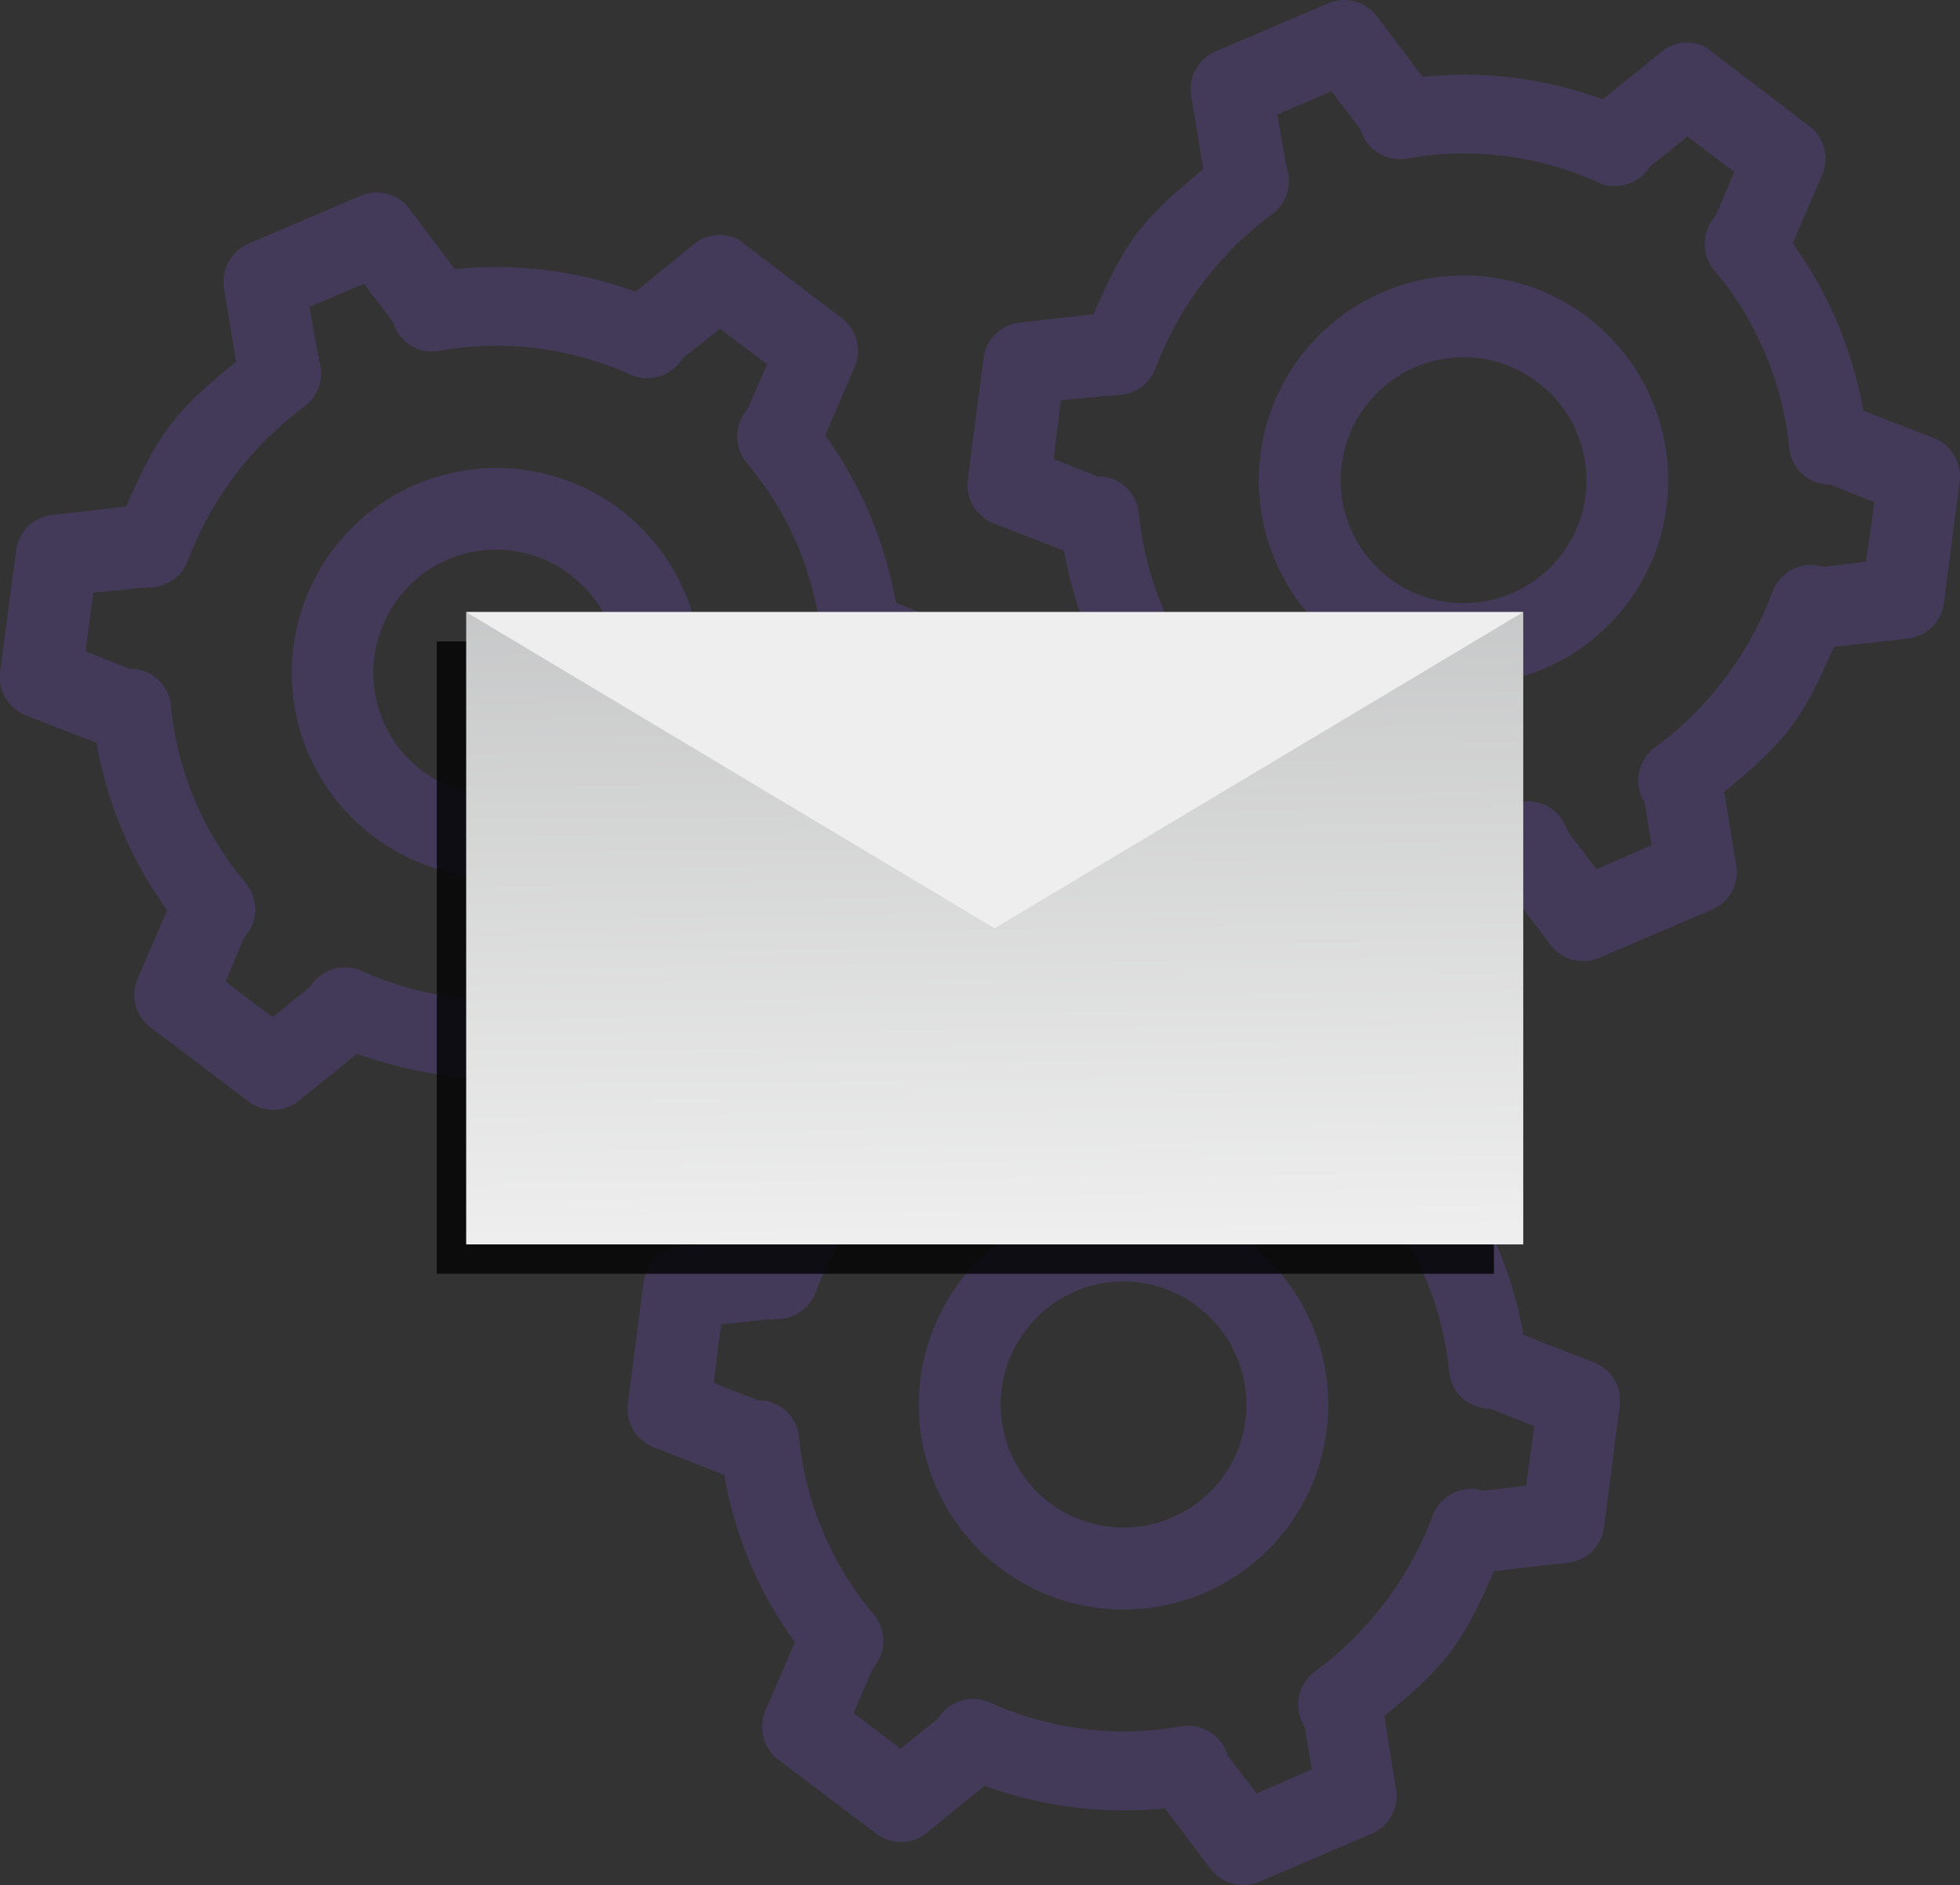
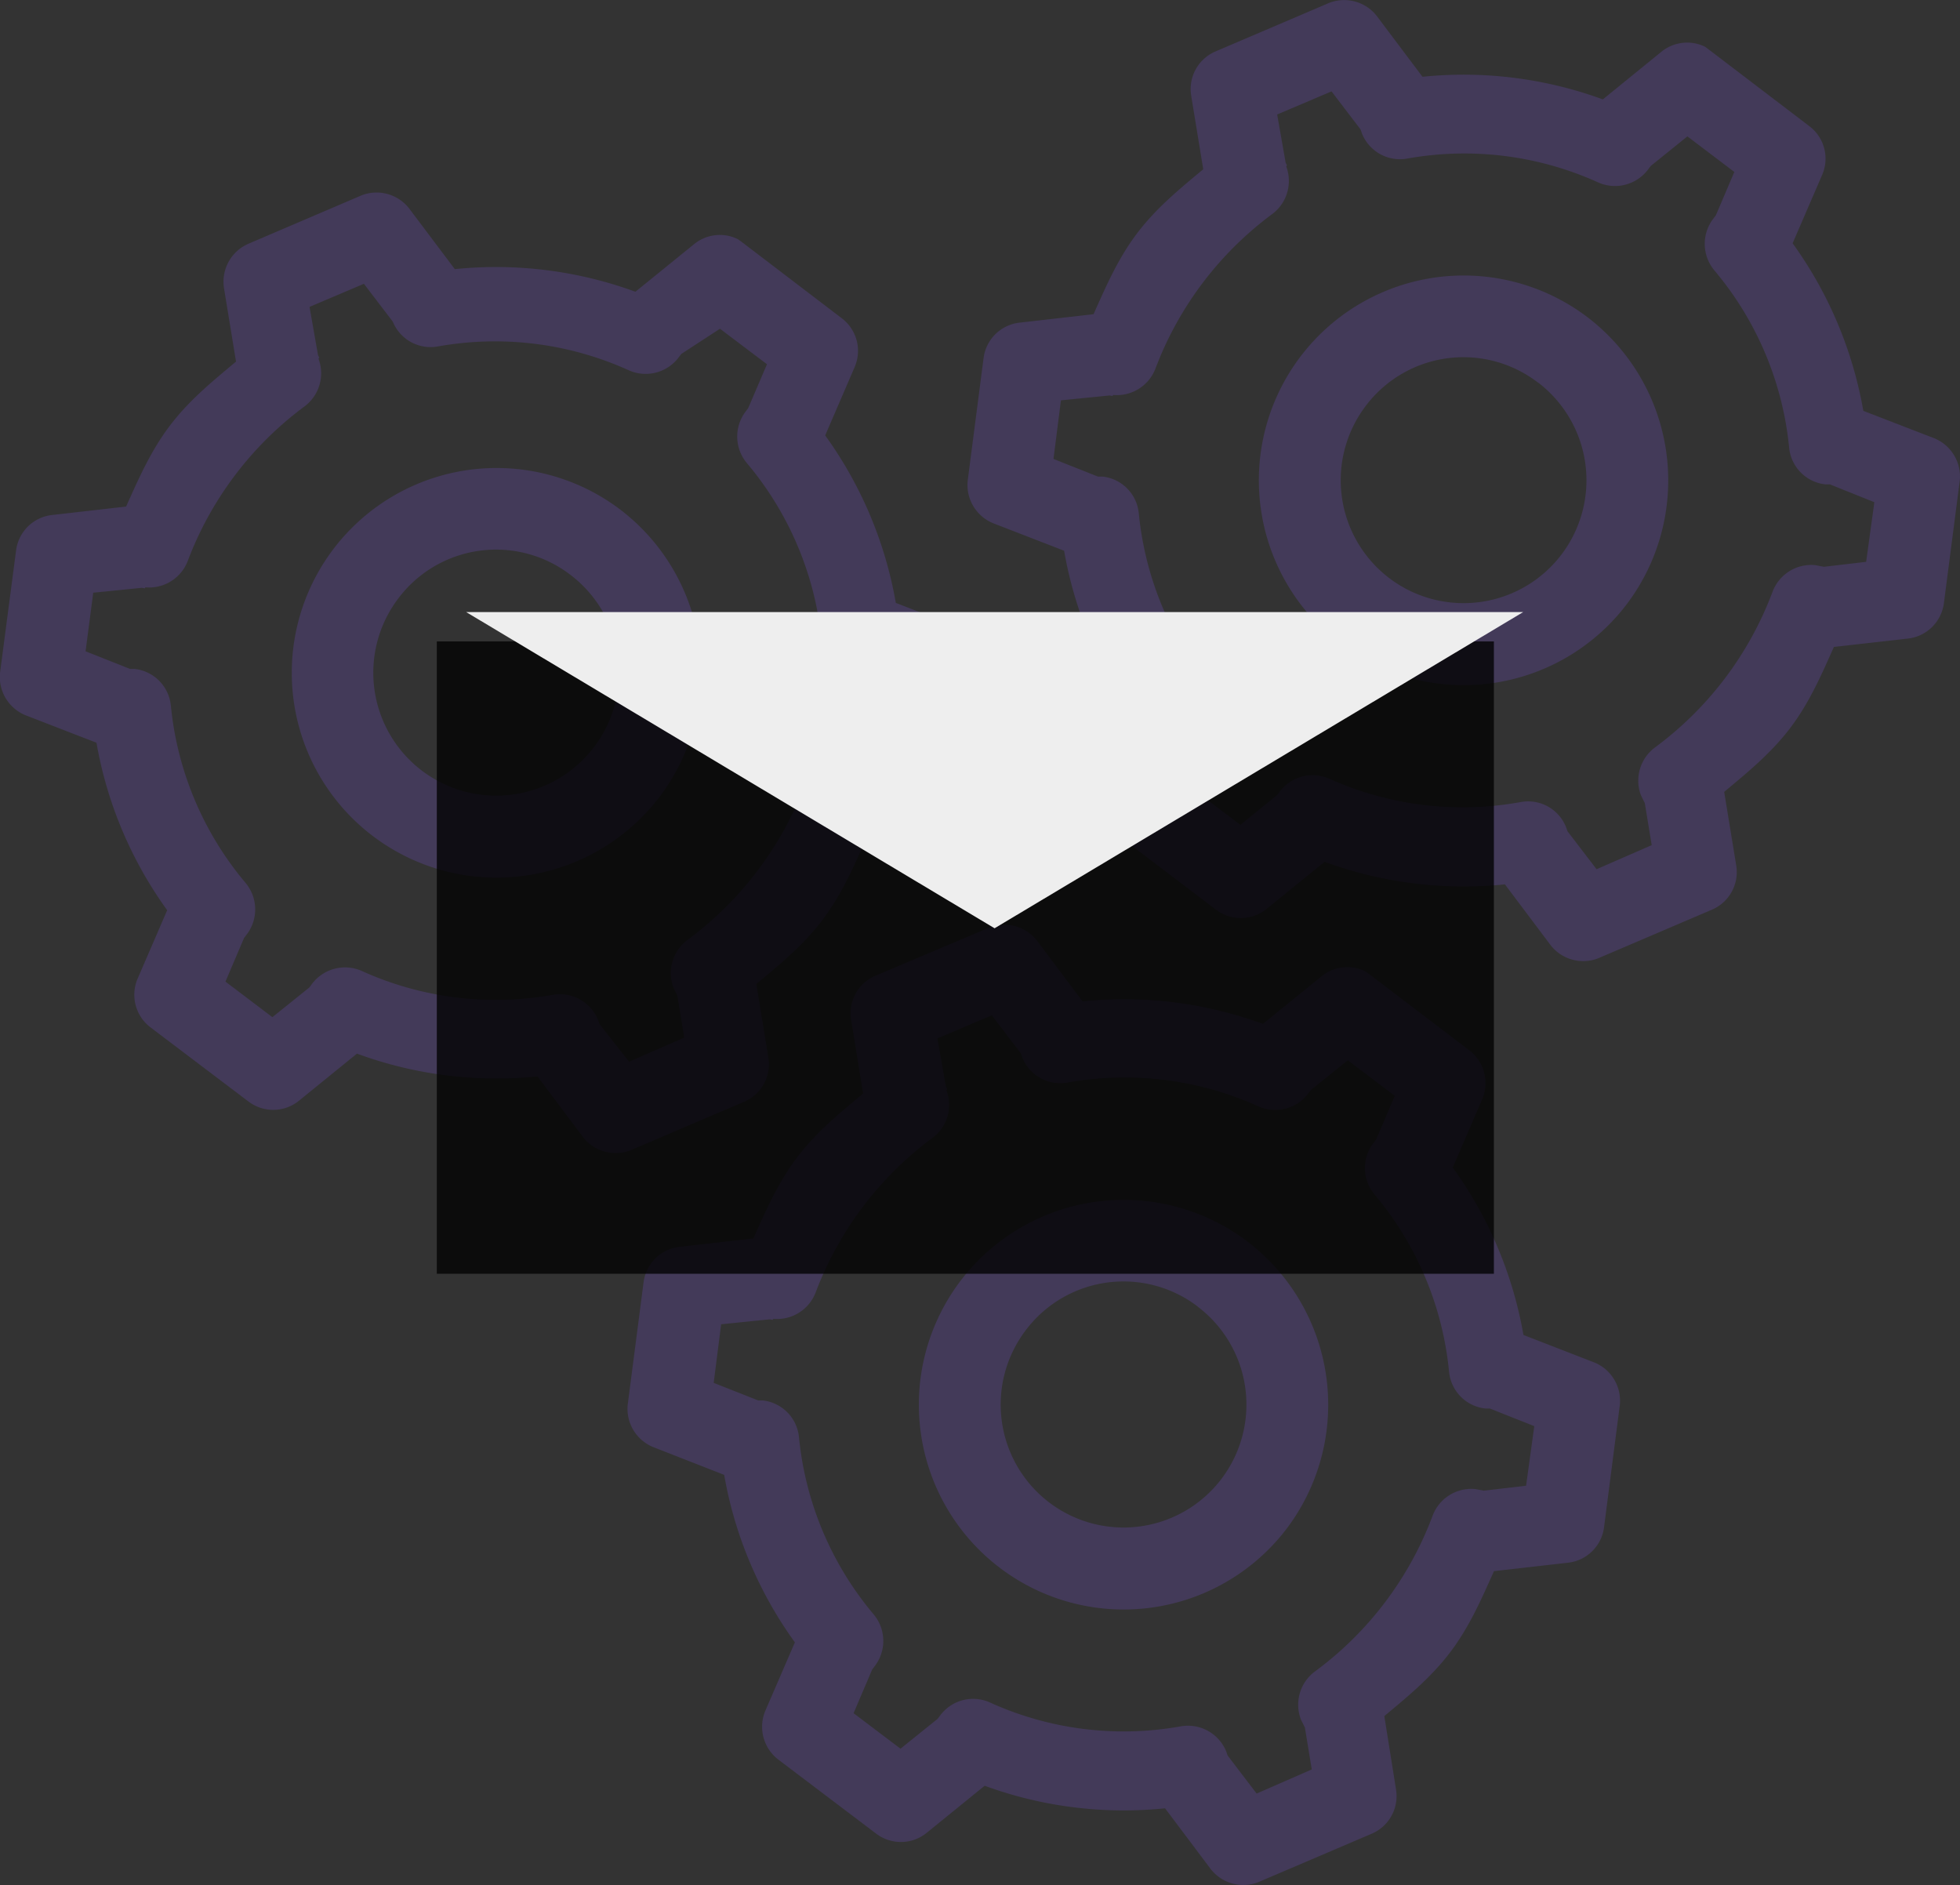
<svg xmlns="http://www.w3.org/2000/svg" id="Livello_1" data-name="Livello 1" viewBox="0 0 284.43 273.53">
  <rect x="0" y="0" width="284.43" height="273.53" fill="#333333" stroke="none" />
  <defs>
    <style>.cls-1{fill:#8659f1;opacity:0.2;}.cls-2{opacity:0.77;isolation:isolate;}.cls-3{fill:url(#Sfumatura_senza_nome_2);}.cls-4{fill:#eee;}</style>
    <linearGradient id="Sfumatura_senza_nome_2" x1="145.1" y1="520.55" x2="142.77" y2="329.7" gradientTransform="translate(0 -324)" gradientUnits="userSpaceOnUse">
      <stop offset="0.09" stop-color="#eee" />
      <stop offset="0.82" stop-color="#b3b4b5" />
    </linearGradient>
  </defs>
-   <path class="cls-1" d="M247.45,6.79a5.92,5.92,0,0,0-6.39.75l-8.46,6.88a58.72,58.72,0,0,0-26.17-3.28l-6.5-8.64A6,6,0,0,0,192.88.42L176.35,7.48a5.94,5.94,0,0,0-3.48,6.45l1.74,10.63c-3.41,2.84-6.8,5.6-9.59,9.28s-4.52,7.71-6.33,11.75L148,46.81a5.92,5.92,0,0,0-5.26,5.1l-2.31,17.82A6,6,0,0,0,144.33,76l10.09,3.91a58.71,58.71,0,0,0,10.25,24.3l-4.31,10a5.93,5.93,0,0,0,1.9,7L176.47,132a5.94,5.94,0,0,0,7.29-.08l8.46-6.87a58.69,58.69,0,0,0,26.17,3.27l6.5,8.65a6,6,0,0,0,7.05,2.07l16.52-7.06a5.93,5.93,0,0,0,3.49-6.45l-1.74-10.63c3.4-2.84,6.8-5.6,9.59-9.28s4.52-7.7,6.33-11.75l10.7-1.21a5.94,5.94,0,0,0,5.26-5.11l2.31-17.82a6,6,0,0,0-3.91-6.22l-10.09-3.9a58.77,58.77,0,0,0-10.26-24.31l4.32-10a5.91,5.91,0,0,0-1.9-7L248.34,7.46l-.44-.33Zm-2.58,13,6.81,5.16L249,31.24l-.34.45a6,6,0,0,0,.12,7.54,47,47,0,0,1,10.85,25.68,5.93,5.93,0,0,0,5.25,5.37l.67,0L272,72.87l-1.19,8.65-6.13.72L263.43,82a6,6,0,0,0-6.22,3.91,49.74,49.74,0,0,1-17,22.51,6,6,0,0,0-2.07,7l.55,1.11,1,6.1-8,3.49-4.22-5.51-.22-.63a5.93,5.93,0,0,0-6.59-3.6A47.08,47.08,0,0,1,192.94,113a6,6,0,0,0-7.29,1.93l-.34.45L180,119.68l-6.82-5.16,2.71-6.34.33-.44a6,6,0,0,0-.11-7.54,47.07,47.07,0,0,1-10.85-25.68A5.92,5.92,0,0,0,160,69.15l-.67,0-6.45-2.56,1.08-8.5,7.06-.71.41.08.11-.15a6,6,0,0,0,6.11-3.76,49.74,49.74,0,0,1,17-22.51,6,6,0,0,0,2-6.91l.11-.14-.19-.38-1.23-7,7.89-3.35,4.21,5.52.22.63a5.94,5.94,0,0,0,6.6,3.59,47,47,0,0,1,27.66,3.47,6,6,0,0,0,7.29-1.94l.33-.44ZM230.34,46a29.72,29.72,0,1,0,5.76,41.63A29.8,29.8,0,0,0,230.34,46Zm-7.17,9.48a17.83,17.83,0,1,1-25,3.45A17.74,17.74,0,0,1,223.17,55.5ZM107.07,34.7a5.89,5.89,0,0,0-6.39.76l-8.47,6.87A58.84,58.84,0,0,0,66,39.05l-6.5-8.64a6,6,0,0,0-7-2.08L36,35.39a6,6,0,0,0-3.49,6.45l1.74,10.63c-3.4,2.84-6.8,5.6-9.59,9.28S20.11,69.46,18.3,73.5L7.6,74.72a5.92,5.92,0,0,0-5.26,5.1L0,97.64a6,6,0,0,0,3.91,6.22L14,107.77a58.68,58.68,0,0,0,10.26,24.3l-4.32,10a5.94,5.94,0,0,0,1.9,7l14.22,10.76a5.93,5.93,0,0,0,7.28-.08l8.46-6.87A58.73,58.73,0,0,0,78,156.19l6.49,8.65a6,6,0,0,0,7,2.07l16.53-7.06a5.92,5.92,0,0,0,3.48-6.44l-1.74-10.64c3.41-2.84,6.8-5.59,9.59-9.28s4.52-7.7,6.33-11.75l10.7-1.21a5.94,5.94,0,0,0,5.26-5.1L144,97.61a6,6,0,0,0-3.91-6.23L130,87.48a58.66,58.66,0,0,0-10.25-24.3l4.31-10a5.93,5.93,0,0,0-1.9-7L108,35.38l-.45-.34Zm-2.59,13,6.82,5.15-2.71,6.34-.33.45a6,6,0,0,0,.11,7.54,47,47,0,0,1,10.85,25.68,6,6,0,0,0,5.25,5.37l.67,0,6.45,2.55-1.19,8.65-6.13.72-1.23-.23a6,6,0,0,0-6.22,3.91,49.81,49.81,0,0,1-17,22.51,6,6,0,0,0-2.08,7l.55,1.12,1,6.09-8,3.5L87,148.58l-.22-.63a6,6,0,0,0-6.6-3.6,47.08,47.08,0,0,1-27.66-3.46,6,6,0,0,0-7.29,1.93l-.33.45-5.37,4.32-6.81-5.16,2.7-6.34.34-.44a6,6,0,0,0-.12-7.54,47,47,0,0,1-10.84-25.68,5.94,5.94,0,0,0-5.26-5.37l-.66,0-6.46-2.56L13.53,86l7.06-.71.41.08.11-.15a6,6,0,0,0,6.11-3.76,49.74,49.74,0,0,1,17-22.51,6,6,0,0,0,2-6.9l.11-.15-.18-.37-1.23-7,7.89-3.35L57,46.67l.22.63a5.92,5.92,0,0,0,6.59,3.59,47,47,0,0,1,27.66,3.47,6,6,0,0,0,7.29-1.94l.34-.44Zm93.65,93.24a5.89,5.89,0,0,0-6.39.75l-8.47,6.87a58.67,58.67,0,0,0-26.17-3.27l-6.5-8.65a6,6,0,0,0-7-2.07L127,141.59a5.91,5.91,0,0,0-3.48,6.44l1.73,10.64c-3.4,2.84-6.8,5.59-9.59,9.28s-4.52,7.7-6.33,11.74l-10.7,1.22A5.93,5.93,0,0,0,93.4,186l-2.31,17.82A6,6,0,0,0,95,210.05L105.09,214a58.68,58.68,0,0,0,10.26,24.3l-4.32,10a6,6,0,0,0,1.9,7l14.22,10.76a5.93,5.93,0,0,0,7.28-.08l8.46-6.87a58.73,58.73,0,0,0,26.18,3.27l6.5,8.65a6,6,0,0,0,7,2.08l16.53-7.06a5.93,5.93,0,0,0,3.48-6.45L200.89,249c3.4-2.84,6.79-5.6,9.58-9.29s4.52-7.7,6.33-11.74l10.71-1.22a5.93,5.93,0,0,0,5.26-5.1l2.3-17.82a6,6,0,0,0-3.91-6.22l-10.08-3.91a58.81,58.81,0,0,0-10.26-24.3l4.32-10a6,6,0,0,0-1.91-7L199,141.57l-.45-.34ZM90,73.93a29.72,29.72,0,1,0,5.76,41.63A29.8,29.8,0,0,0,90,73.93Zm105.59,79.92,6.81,5.15-2.7,6.34-.34.45a5.94,5.94,0,0,0,.12,7.54A47,47,0,0,1,210.28,199a5.94,5.94,0,0,0,5.25,5.37l.67,0,6.45,2.56-1.19,8.65-6.13.71-1.22-.23a6,6,0,0,0-6.23,3.91,49.63,49.63,0,0,1-17,22.51,6,6,0,0,0-2.08,7.05l.56,1.12,1,6.09-8,3.5-4.21-5.52-.22-.63a6,6,0,0,0-6.6-3.6,46.92,46.92,0,0,1-27.66-3.46,5.94,5.94,0,0,0-7.28,1.94l-.34.44-5.37,4.32-6.81-5.15,2.7-6.34.34-.45a6,6,0,0,0-.12-7.54,47,47,0,0,1-10.84-25.68,5.94,5.94,0,0,0-5.25-5.37l-.67,0-6.46-2.55,1.08-8.5,7.06-.72.41.08.11-.15a6,6,0,0,0,6.11-3.76,49.74,49.74,0,0,1,17-22.51,5.94,5.94,0,0,0,2-6.9l.11-.15-.18-.37-1.23-7,7.89-3.35,4.21,5.52.22.63a5.94,5.94,0,0,0,6.59,3.6,47.07,47.07,0,0,1,27.66,3.46,6,6,0,0,0,7.29-1.93l.34-.45ZM82.78,83.41a17.83,17.83,0,1,1-25,3.45A17.74,17.74,0,0,1,82.78,83.41ZM181,180.12a29.72,29.72,0,1,0,5.76,41.63A29.81,29.81,0,0,0,181,180.12Zm-7.18,9.48a17.83,17.83,0,1,1-25,3.46A17.75,17.75,0,0,1,173.84,189.6Z" />
+   <path class="cls-1" d="M247.45,6.79a5.92,5.92,0,0,0-6.39.75l-8.46,6.88a58.72,58.72,0,0,0-26.17-3.28l-6.5-8.64A6,6,0,0,0,192.88.42L176.35,7.48a5.94,5.94,0,0,0-3.48,6.45l1.74,10.63c-3.41,2.84-6.8,5.6-9.59,9.28s-4.52,7.71-6.33,11.75L148,46.81a5.92,5.92,0,0,0-5.26,5.1l-2.31,17.82A6,6,0,0,0,144.33,76l10.09,3.91a58.71,58.71,0,0,0,10.25,24.3l-4.31,10a5.93,5.93,0,0,0,1.9,7L176.47,132a5.94,5.94,0,0,0,7.29-.08l8.46-6.87a58.69,58.69,0,0,0,26.17,3.27l6.5,8.65a6,6,0,0,0,7.05,2.07l16.52-7.06a5.93,5.93,0,0,0,3.49-6.45l-1.74-10.63c3.4-2.84,6.8-5.6,9.59-9.28s4.52-7.7,6.33-11.75l10.7-1.21a5.94,5.94,0,0,0,5.26-5.11l2.31-17.82a6,6,0,0,0-3.91-6.22l-10.09-3.9a58.77,58.77,0,0,0-10.26-24.31l4.32-10a5.91,5.91,0,0,0-1.9-7L248.34,7.46l-.44-.33Zm-2.58,13,6.81,5.16L249,31.24l-.34.45a6,6,0,0,0,.12,7.54,47,47,0,0,1,10.85,25.68,5.93,5.93,0,0,0,5.25,5.37l.67,0L272,72.87l-1.19,8.65-6.13.72L263.43,82a6,6,0,0,0-6.22,3.91,49.74,49.74,0,0,1-17,22.51,6,6,0,0,0-2.07,7l.55,1.11,1,6.1-8,3.49-4.22-5.51-.22-.63a5.93,5.93,0,0,0-6.59-3.6A47.08,47.08,0,0,1,192.94,113a6,6,0,0,0-7.29,1.93l-.34.45L180,119.68l-6.82-5.16,2.71-6.34.33-.44a6,6,0,0,0-.11-7.54,47.07,47.07,0,0,1-10.85-25.68A5.92,5.92,0,0,0,160,69.15l-.67,0-6.45-2.56,1.08-8.5,7.06-.71.41.08.11-.15a6,6,0,0,0,6.11-3.76,49.74,49.74,0,0,1,17-22.51,6,6,0,0,0,2-6.91l.11-.14-.19-.38-1.23-7,7.89-3.35,4.21,5.52.22.63a5.94,5.94,0,0,0,6.6,3.59,47,47,0,0,1,27.66,3.47,6,6,0,0,0,7.29-1.94l.33-.44ZM230.34,46a29.72,29.72,0,1,0,5.76,41.63A29.8,29.8,0,0,0,230.34,46Zm-7.17,9.48a17.83,17.83,0,1,1-25,3.45A17.74,17.74,0,0,1,223.17,55.5ZM107.07,34.7a5.89,5.89,0,0,0-6.39.76l-8.47,6.87A58.84,58.84,0,0,0,66,39.05l-6.5-8.64a6,6,0,0,0-7-2.08L36,35.39a6,6,0,0,0-3.49,6.45l1.74,10.63c-3.4,2.84-6.8,5.6-9.59,9.28S20.11,69.46,18.3,73.5L7.6,74.72a5.92,5.92,0,0,0-5.26,5.1L0,97.64a6,6,0,0,0,3.91,6.22L14,107.77a58.68,58.68,0,0,0,10.26,24.3l-4.32,10a5.94,5.94,0,0,0,1.9,7l14.22,10.76a5.93,5.93,0,0,0,7.28-.08l8.46-6.87A58.73,58.73,0,0,0,78,156.19l6.49,8.65a6,6,0,0,0,7,2.07l16.53-7.06a5.92,5.92,0,0,0,3.48-6.44l-1.74-10.64c3.41-2.84,6.8-5.59,9.59-9.28s4.52-7.7,6.33-11.75l10.7-1.21a5.94,5.94,0,0,0,5.26-5.1L144,97.61a6,6,0,0,0-3.91-6.23L130,87.48a58.66,58.66,0,0,0-10.25-24.3l4.31-10a5.93,5.93,0,0,0-1.9-7L108,35.38l-.45-.34Zm-2.59,13,6.82,5.15-2.71,6.34-.33.45a6,6,0,0,0,.11,7.54,47,47,0,0,1,10.85,25.68,6,6,0,0,0,5.25,5.37l.67,0,6.45,2.55-1.19,8.65-6.13.72-1.23-.23a6,6,0,0,0-6.22,3.91,49.81,49.81,0,0,1-17,22.51,6,6,0,0,0-2.08,7l.55,1.12,1,6.09-8,3.5L87,148.58l-.22-.63a6,6,0,0,0-6.6-3.6,47.08,47.08,0,0,1-27.66-3.46,6,6,0,0,0-7.29,1.93l-.33.45-5.37,4.32-6.81-5.16,2.7-6.34.34-.44a6,6,0,0,0-.12-7.54,47,47,0,0,1-10.84-25.68,5.94,5.94,0,0,0-5.26-5.37l-.66,0-6.46-2.56L13.53,86l7.06-.71.41.08.11-.15a6,6,0,0,0,6.11-3.76,49.74,49.74,0,0,1,17-22.51,6,6,0,0,0,2-6.9l.11-.15-.18-.37-1.23-7,7.89-3.35L57,46.67a5.92,5.92,0,0,0,6.59,3.59,47,47,0,0,1,27.66,3.47,6,6,0,0,0,7.29-1.94l.34-.44Zm93.65,93.24a5.89,5.89,0,0,0-6.39.75l-8.47,6.87a58.67,58.67,0,0,0-26.17-3.27l-6.5-8.65a6,6,0,0,0-7-2.07L127,141.59a5.91,5.91,0,0,0-3.48,6.44l1.73,10.64c-3.4,2.84-6.8,5.59-9.59,9.28s-4.52,7.7-6.33,11.74l-10.7,1.22A5.93,5.93,0,0,0,93.4,186l-2.31,17.82A6,6,0,0,0,95,210.05L105.09,214a58.68,58.68,0,0,0,10.26,24.3l-4.32,10a6,6,0,0,0,1.9,7l14.22,10.76a5.93,5.93,0,0,0,7.28-.08l8.46-6.87a58.73,58.73,0,0,0,26.18,3.27l6.5,8.65a6,6,0,0,0,7,2.08l16.53-7.06a5.93,5.93,0,0,0,3.48-6.45L200.89,249c3.4-2.84,6.79-5.6,9.58-9.29s4.52-7.7,6.33-11.74l10.71-1.22a5.93,5.93,0,0,0,5.26-5.1l2.3-17.82a6,6,0,0,0-3.91-6.22l-10.08-3.91a58.81,58.81,0,0,0-10.26-24.3l4.32-10a6,6,0,0,0-1.91-7L199,141.57l-.45-.34ZM90,73.93a29.72,29.72,0,1,0,5.76,41.63A29.8,29.8,0,0,0,90,73.93Zm105.59,79.92,6.81,5.15-2.7,6.34-.34.45a5.94,5.94,0,0,0,.12,7.54A47,47,0,0,1,210.28,199a5.94,5.94,0,0,0,5.25,5.37l.67,0,6.45,2.56-1.19,8.65-6.13.71-1.22-.23a6,6,0,0,0-6.23,3.91,49.63,49.63,0,0,1-17,22.51,6,6,0,0,0-2.08,7.05l.56,1.12,1,6.09-8,3.5-4.21-5.52-.22-.63a6,6,0,0,0-6.6-3.6,46.92,46.92,0,0,1-27.66-3.46,5.94,5.94,0,0,0-7.28,1.94l-.34.44-5.37,4.32-6.81-5.15,2.7-6.34.34-.45a6,6,0,0,0-.12-7.54,47,47,0,0,1-10.84-25.68,5.94,5.94,0,0,0-5.25-5.37l-.67,0-6.46-2.55,1.08-8.5,7.06-.72.41.08.11-.15a6,6,0,0,0,6.11-3.76,49.74,49.74,0,0,1,17-22.51,5.94,5.94,0,0,0,2-6.9l.11-.15-.18-.37-1.23-7,7.89-3.35,4.21,5.52.22.63a5.94,5.94,0,0,0,6.59,3.6,47.07,47.07,0,0,1,27.66,3.46,6,6,0,0,0,7.29-1.93l.34-.45ZM82.78,83.41a17.83,17.83,0,1,1-25,3.45A17.74,17.74,0,0,1,82.78,83.41ZM181,180.12a29.72,29.72,0,1,0,5.76,41.63A29.81,29.81,0,0,0,181,180.12Zm-7.18,9.48a17.83,17.83,0,1,1-25,3.46A17.75,17.75,0,0,1,173.84,189.6Z" />
  <rect id="bottom" class="cls-2" x="63.39" y="93.07" width="153.4" height="91.75" />
  <g id="message">
-     <rect id="bottom-2" data-name="bottom" class="cls-3" x="67.65" y="88.81" width="153.4" height="91.75" />
    <polygon id="top" class="cls-4" points="67.65 88.81 144.33 134.69 221.04 88.81 67.65 88.81" />
  </g>
</svg>